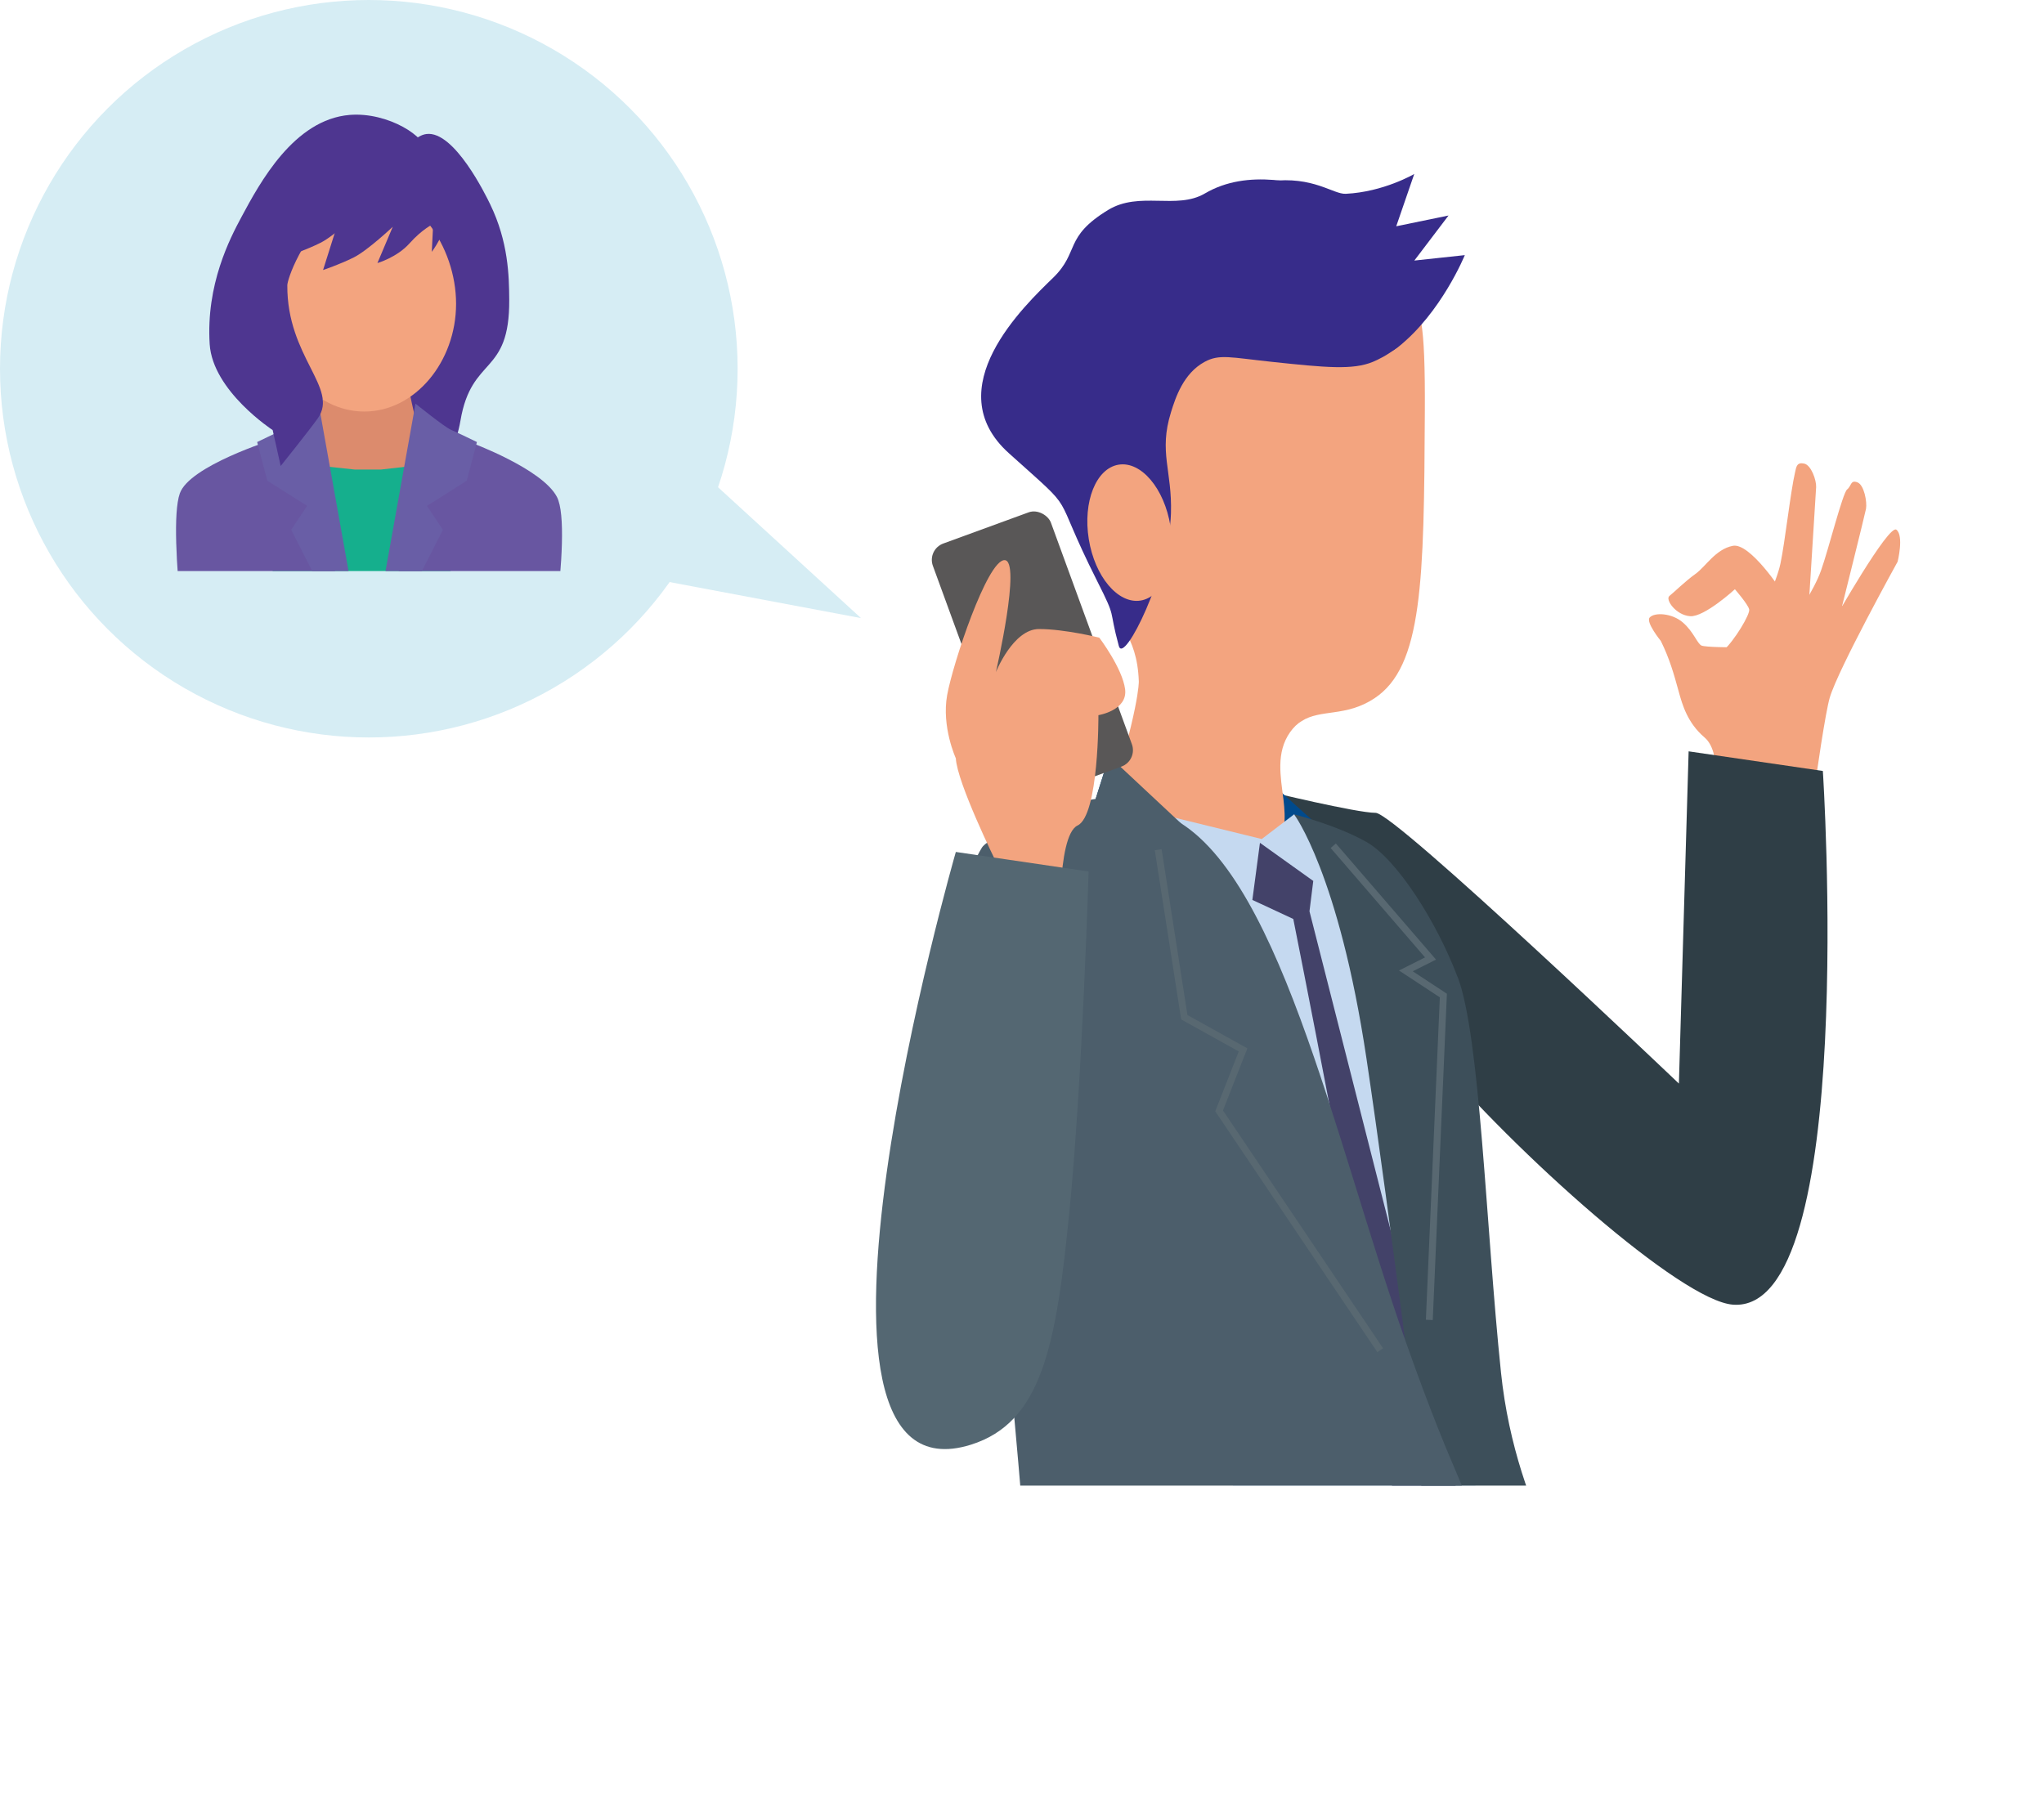
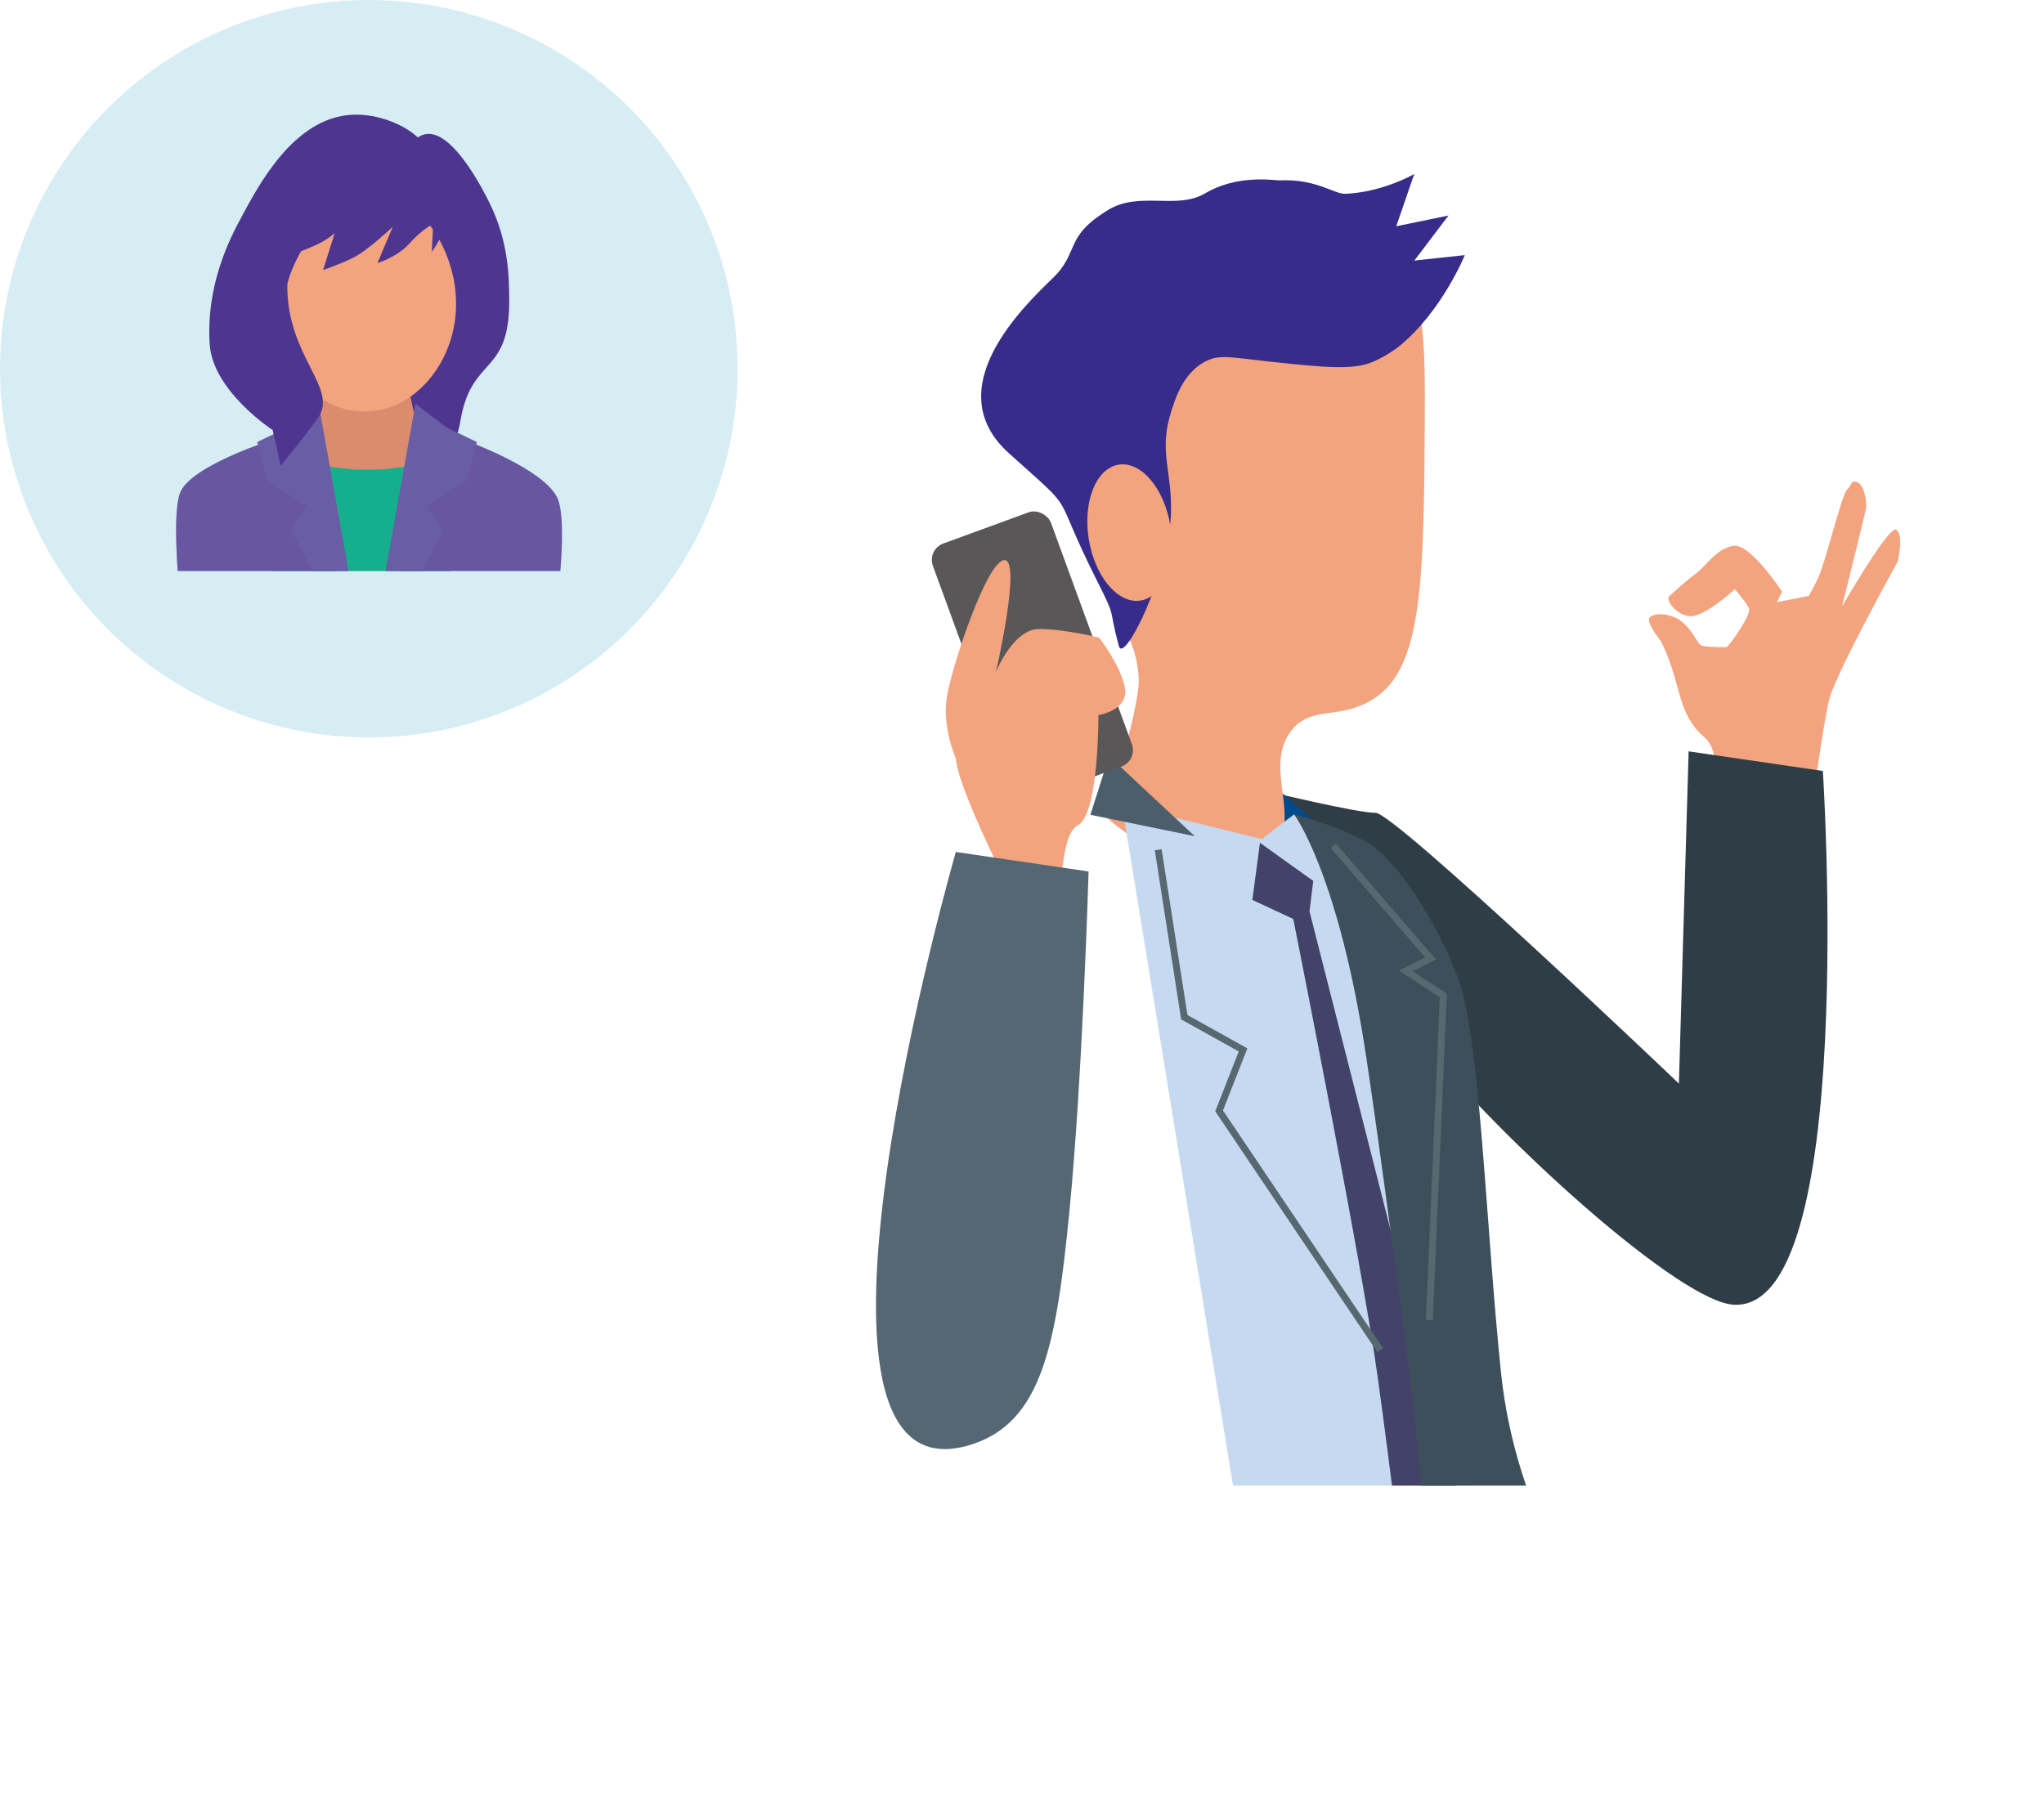
<svg xmlns="http://www.w3.org/2000/svg" id="_レイヤー_2" viewBox="0 0 237.26 210.03">
  <defs>
    <style>.cls-1{fill:#4c5e6b;}.cls-2{fill:#546772;}.cls-3{fill:#3d4f5a;}.cls-4{clip-path:url(#clippath-1);}.cls-5{fill:#595757;}.cls-6{fill:#15af8d;}.cls-7{fill:#dc8b6d;}.cls-8{fill:#6856a1;}.cls-9{clip-path:url(#clippath);}.cls-10{stroke:#586871;stroke-miterlimit:10;stroke-width:.8px;}.cls-10,.cls-11{fill:none;}.cls-12{fill:#004a8d;}.cls-13{fill:#c5d9f0;}.cls-14{fill:#434269;}.cls-15{fill:#f3a47f;}.cls-16{fill:#695ea6;}.cls-17{fill:#2f3e46;}.cls-18{fill:#4e3690;}.cls-19{fill:#d6edf4;}.cls-20{fill:#372c8a;}</style>
    <clipPath id="clippath">
      <rect class="cls-11" x="16.73" y="11.38" width="52.15" height="54.92" />
    </clipPath>
    <clipPath id="clippath-1">
      <rect class="cls-11" x="91.75" y="10.99" width="145.52" height="161.49" />
    </clipPath>
  </defs>
  <g>
-     <polygon class="cls-19" points="65.99 65.37 99.94 71.76 74.46 48.43 65.99 65.37" />
    <circle class="cls-19" cx="42.81" cy="42.81" r="42.81" />
    <g class="cls-9">
      <g>
        <path class="cls-18" d="M49.49,15.56c3.24-.43,6.93,7.17,7.4,8.14,2.13,4.39,2.2,8.35,2.22,11.09,.06,8.91-4.37,6.44-5.66,14.04-.94,5.51-3.99,5.66-3.72,7.6,.46,3.34-2.66,6.02-5.41-7.59-3.14-15.48,.52-32.67,5.18-33.28Z" />
        <path class="cls-7" d="M48.13,48.2c.57,2.41,12.78,7.54,12.78,7.54H24.27s11.71-4.38,12.7-7.54c1.19-3.78,1.89-9.32,1.89-9.32h7.45s.95,5.71,1.81,9.32Z" />
        <polygon class="cls-6" points="41.14 54.51 44.25 54.51 52.96 53.52 52.84 65.14 45.25 80.97 38.9 80.97 31.31 65.58 31.93 53.52 41.14 54.51" />
        <path class="cls-8" d="M31.65,51.06s-9.67,3.03-10.78,6.23c-1.55,4.45,1.53,24.78,1.53,24.78l20.71,.22v-2.21l-7.75-25.36-3.7-3.66Z" />
        <path class="cls-8" d="M54.64,51.37s8.32,3.06,10.01,6.33c1.98,3.83-1.68,24.37-1.68,24.37l-20.55,.22v-2.21l6.36-22.73,5.86-5.97Z" />
        <path class="cls-16" d="M35.66,58.74l-4.63-2.93-1.18-4.49s2.24-1.09,3.01-1.42c.77-.33,4.12-3.04,4.12-3.04l5.77,32.24-8.95-17.59,1.85-2.78Z" />
        <path class="cls-16" d="M49.55,58.74l4.63-2.93,1.18-4.49s-2.24-1.09-3.01-1.42c-.77-.33-4.12-3.04-4.12-3.04l-5.77,32.24,8.95-17.59-1.85-2.78Z" />
        <path class="cls-15" d="M52.94,35.27c0,6.73-4.77,12.51-10.65,12.51s-10.65-5.78-10.65-12.51,4.77-13.41,10.65-13.41,10.65,6.68,10.65,13.41Z" />
        <path class="cls-18" d="M49.49,17.78c.16-1.87-4.45-4.79-8.88-4.44-6.49,.52-10.46,7.9-12.57,11.83-1.35,2.51-4.14,7.86-3.7,14.79,.35,5.44,7.31,9.97,7.31,9.97l.93,4.17s3.33-4.15,4.32-5.55c2.45-3.5-3.6-7.09-3.55-15.43,0-.61,1.51-5.52,6.53-10.17,4.29-3.96,9.45-3.24,9.62-5.18Z" />
        <path class="cls-18" d="M49.15,18.4s2.91,4.53,2.75,6.63-1.78,4.21-1.78,4.21l.16-3.23s-1.28,.6-2.74,2.24-3.73,2.29-3.73,2.29l1.78-4.21s-2.91,2.75-4.53,3.56-3.56,1.46-3.56,1.46l1.94-6.15" />
        <path class="cls-18" d="M45.29,16.7s2.91,4.53,2.75,6.63-1.78,4.21-1.78,4.21l.16-3.23s-1.28,.6-2.74,2.24-3.73,2.29-3.73,2.29l1.78-4.21s-2.91,2.75-4.53,3.56-3.56,1.46-3.56,1.46l1.94-6.15" />
      </g>
    </g>
  </g>
  <g class="cls-4">
    <g>
      <g>
        <g>
          <path class="cls-15" d="M200.98,75.15s-2.98,0-3.47-.2c-.49-.2-.92-1.61-2.18-2.69-1.26-1.09-3.29-1.19-3.84-.57-.49,.54,1.29,2.72,1.29,2.72,1,2.03,1.49,3.73,2.07,5.85,.43,1.58,1.03,3.67,3.01,5.36,1.98,1.69,1.18,6.53,1.18,6.53l-.81,14.47,10.86-9.64-.52-6.31s1.99-6.41,3.11-9.77c1.12-3.35,5.07-9.66,5.07-9.66l-6.82-2.06-4.16,.83" />
          <path class="cls-15" d="M206.85,68.69s-3.71-5.73-5.72-5.32c-2.01,.4-3.16,2.44-4.34,3.27-1.17,.83-2.5,2.15-3.01,2.55-.52,.4,.75,2.24,2.41,2.35,1.66,.11,5.19-3.13,5.19-3.13,0,0,1.55,1.78,1.66,2.35s-1.7,3.59-2.97,4.74l.38,6.52" />
-           <path class="cls-15" d="M209.95,70.3s.82-12.95,.86-13.74c.04-.79-.56-2.56-1.39-2.74-.83-.18-.91,.34-1.05,.98-.55,2.38-1.17,8.12-1.7,10.62-.53,2.5-2.45,5.95-2.45,5.95" />
+           <path class="cls-15" d="M209.95,70.3s.82-12.95,.86-13.74" />
          <path class="cls-15" d="M213.67,70.98s2.78-11.14,2.93-11.91c.14-.77-.21-2.8-1.02-3.08-.8-.29-.66,.43-1.17,.83-.52,.4-2.17,7-3.03,9.41-.86,2.41-3.06,5.53-3.06,5.53" />
          <path class="cls-15" d="M212.83,72.11s6.41-11.32,7.3-10.61c.89,.72,.14,3.71,.14,3.71,0,0-6.9,12.46-7.88,15.79-.97,3.33-3.84,25.81-3.84,25.81l-4.45-13.95" />
        </g>
        <path class="cls-17" d="M211.6,89.51l-15.59-2.28-1.13,38.57s-32.96-31.43-35.2-31.43-12.57-2.51-12.57-2.51c0,0,4.69,13.31,18.86,30.17,9.99,11.9,29.15,28.98,35.18,29.44,14.58,1.12,10.44-61.96,10.44-61.96Z" />
      </g>
      <polygon class="cls-12" points="126.59 94.6 128.75 87.8 146.3 89.79 153.09 95.92 126.59 94.6" />
      <path class="cls-15" d="M165.39,47.87c-.1,19.61-.25,29.52-5.86,33.21-3.32,2.19-6.23,1.21-8.44,2.64-.47,.27-.92,.7-1.33,1.27-1.68,2.38-1.11,5.18-.78,7.83,.25,2.17,.31,4.22-1.17,5.84-2.27,2.48-6.47,2.09-7.81,1.95-6.17-.59-11.72-5.86-11.72-5.86,4-12.48,3.91-15.63,3.91-15.63-.2-5.68-2.79-6.31-3.91-11.72-2.38-11.66,6.93-22.46,7.81-23.44,7.77-8.75,21.9-14.42,27.35-9.77,1.43,1.21,2.01,2.91,1.95,13.67Z" />
      <path class="cls-20" d="M165.22,36.15c-1.35,3.8-4.83,5.43-5.86,5.86-2.34,.97-5.5,.66-11.72,0-4.81-.51-6.1-.93-7.81,0-2.47,1.34-3.38,4.15-3.91,5.86-1.44,4.65,.15,6.74,0,11.72-.2,6.91-5.45,17.63-6.05,15.41-1.25-4.6-.19-2.94-2.51-7.53-5.65-11.22-1.88-7.32-10.25-14.85-8.37-7.53,1.83-17.16,5.14-20.38,3.09-3.01,1.2-4.7,6.37-7.86,3.64-2.22,7.95,0,11.22-1.91,5.02-2.95,11.1-1.26,15.63,0,3.65,1.01,3.48,3,5.37,5.26,1.95,2.34,5.69,4.79,4.4,8.42Z" />
      <path class="cls-13" d="M150.23,94.54s11.92,13.36,17.22,34.56c5.3,21.2,3.55,57.04,3.55,57.04l-22.99,16.28-17.78-108.99,16.23,3.98,3.76-2.87Z" />
      <path class="cls-14" d="M152.43,102.27l-6.18-4.42-.88,6.63,4.75,2.21s8.01,40.19,9.77,53c1.77,12.81,2.71,21.2,2.71,21.2l3.53,4.86,4.86-5.3-18.99-74.65,.44-3.53Z" />
      <path class="cls-3" d="M169.2,113.42c2.63,6.94,3.26,28.93,5.03,45.93,1.77,17.01,10.6,28.05,10.6,28.05l-18.86,6.29s.28-13.92-2.6-36.03c-1.75-13.4-3.45-26.03-4.76-34.8-3.21-21.41-8.39-28.31-8.39-28.31,0,0,4.86,1.21,8.39,3.2,3.53,1.99,8.16,9.28,10.58,15.68Z" />
-       <path class="cls-1" d="M135.21,94.6c-2.54-1.05-4.71-1.85-5.86-1.95-4.6-.42-14.57,4.44-15.37,5.75-5.64,9.24-.11,28.62,.25,31.33,1.68,12.6,2.37,22.49,3.97,40.08,2.24,24.68,.36,27.7,2.51,40.23,0,0,36.46-3.77,54.06-17.6,0,0-2.45-3.6-3.77-15.09-.55-4.74-1.83-4.59-7.85-21.65-8.39-23.77-14.89-55.72-27.94-61.1Z" />
      <polyline class="cls-10" points="154.76 98.19 166.05 111.28 163.19 112.72 167.54 115.58 165.91 153.24" />
      <polygon class="cls-1" points="128.75 87.8 138.68 97.08 126.59 94.6 128.75 87.8" />
      <ellipse class="cls-15" cx="131.12" cy="61.83" rx="4.8" ry="7.99" transform="translate(-8.19 21.74) rotate(-9.19)" />
      <path class="cls-20" d="M142.2,22.09s.21-.42,5.23-1.05,7.31,1.53,8.78,1.46c4.39-.21,7.95-2.3,7.95-2.3l-2.09,6.07,6.07-1.25-3.97,5.23,5.86-.63s-2.72,6.69-7.74,10.67c-4.25,3.37-14.01-.84-14.01-.84l-6.07-17.36Z" />
    </g>
    <g>
      <rect class="cls-5" x="112.54" y="60.34" width="14.59" height="31.42" rx="2.02" ry="2.02" transform="translate(-18.82 45.74) rotate(-20.07)" />
      <path class="cls-15" d="M112.6,110.03l3-10s-4.51-9.16-4.65-11.99c0,0-1.67-3.64-1.01-7.33s4.66-15.68,6.66-15.68-1,13-1,13c0,0,2-5,5-5s7,1,7,1c0,0,2.69,3.55,3,6s-3.1,3-3.1,3c0,0,.07,11.62-2.42,12.81s-2.01,13.17-2.01,13.17" />
      <path class="cls-2" d="M126.36,101.18s-.7,23.95-2.23,39.49-3.19,24.48-11.44,27.06c-23.71,7.41-1.74-68.82-1.74-68.82l15.41,2.27Z" />
    </g>
    <polyline class="cls-10" points="134.44 98.65 137.47 118.1 144.29 121.89 141.51 128.97 160.21 156.76" />
  </g>
</svg>